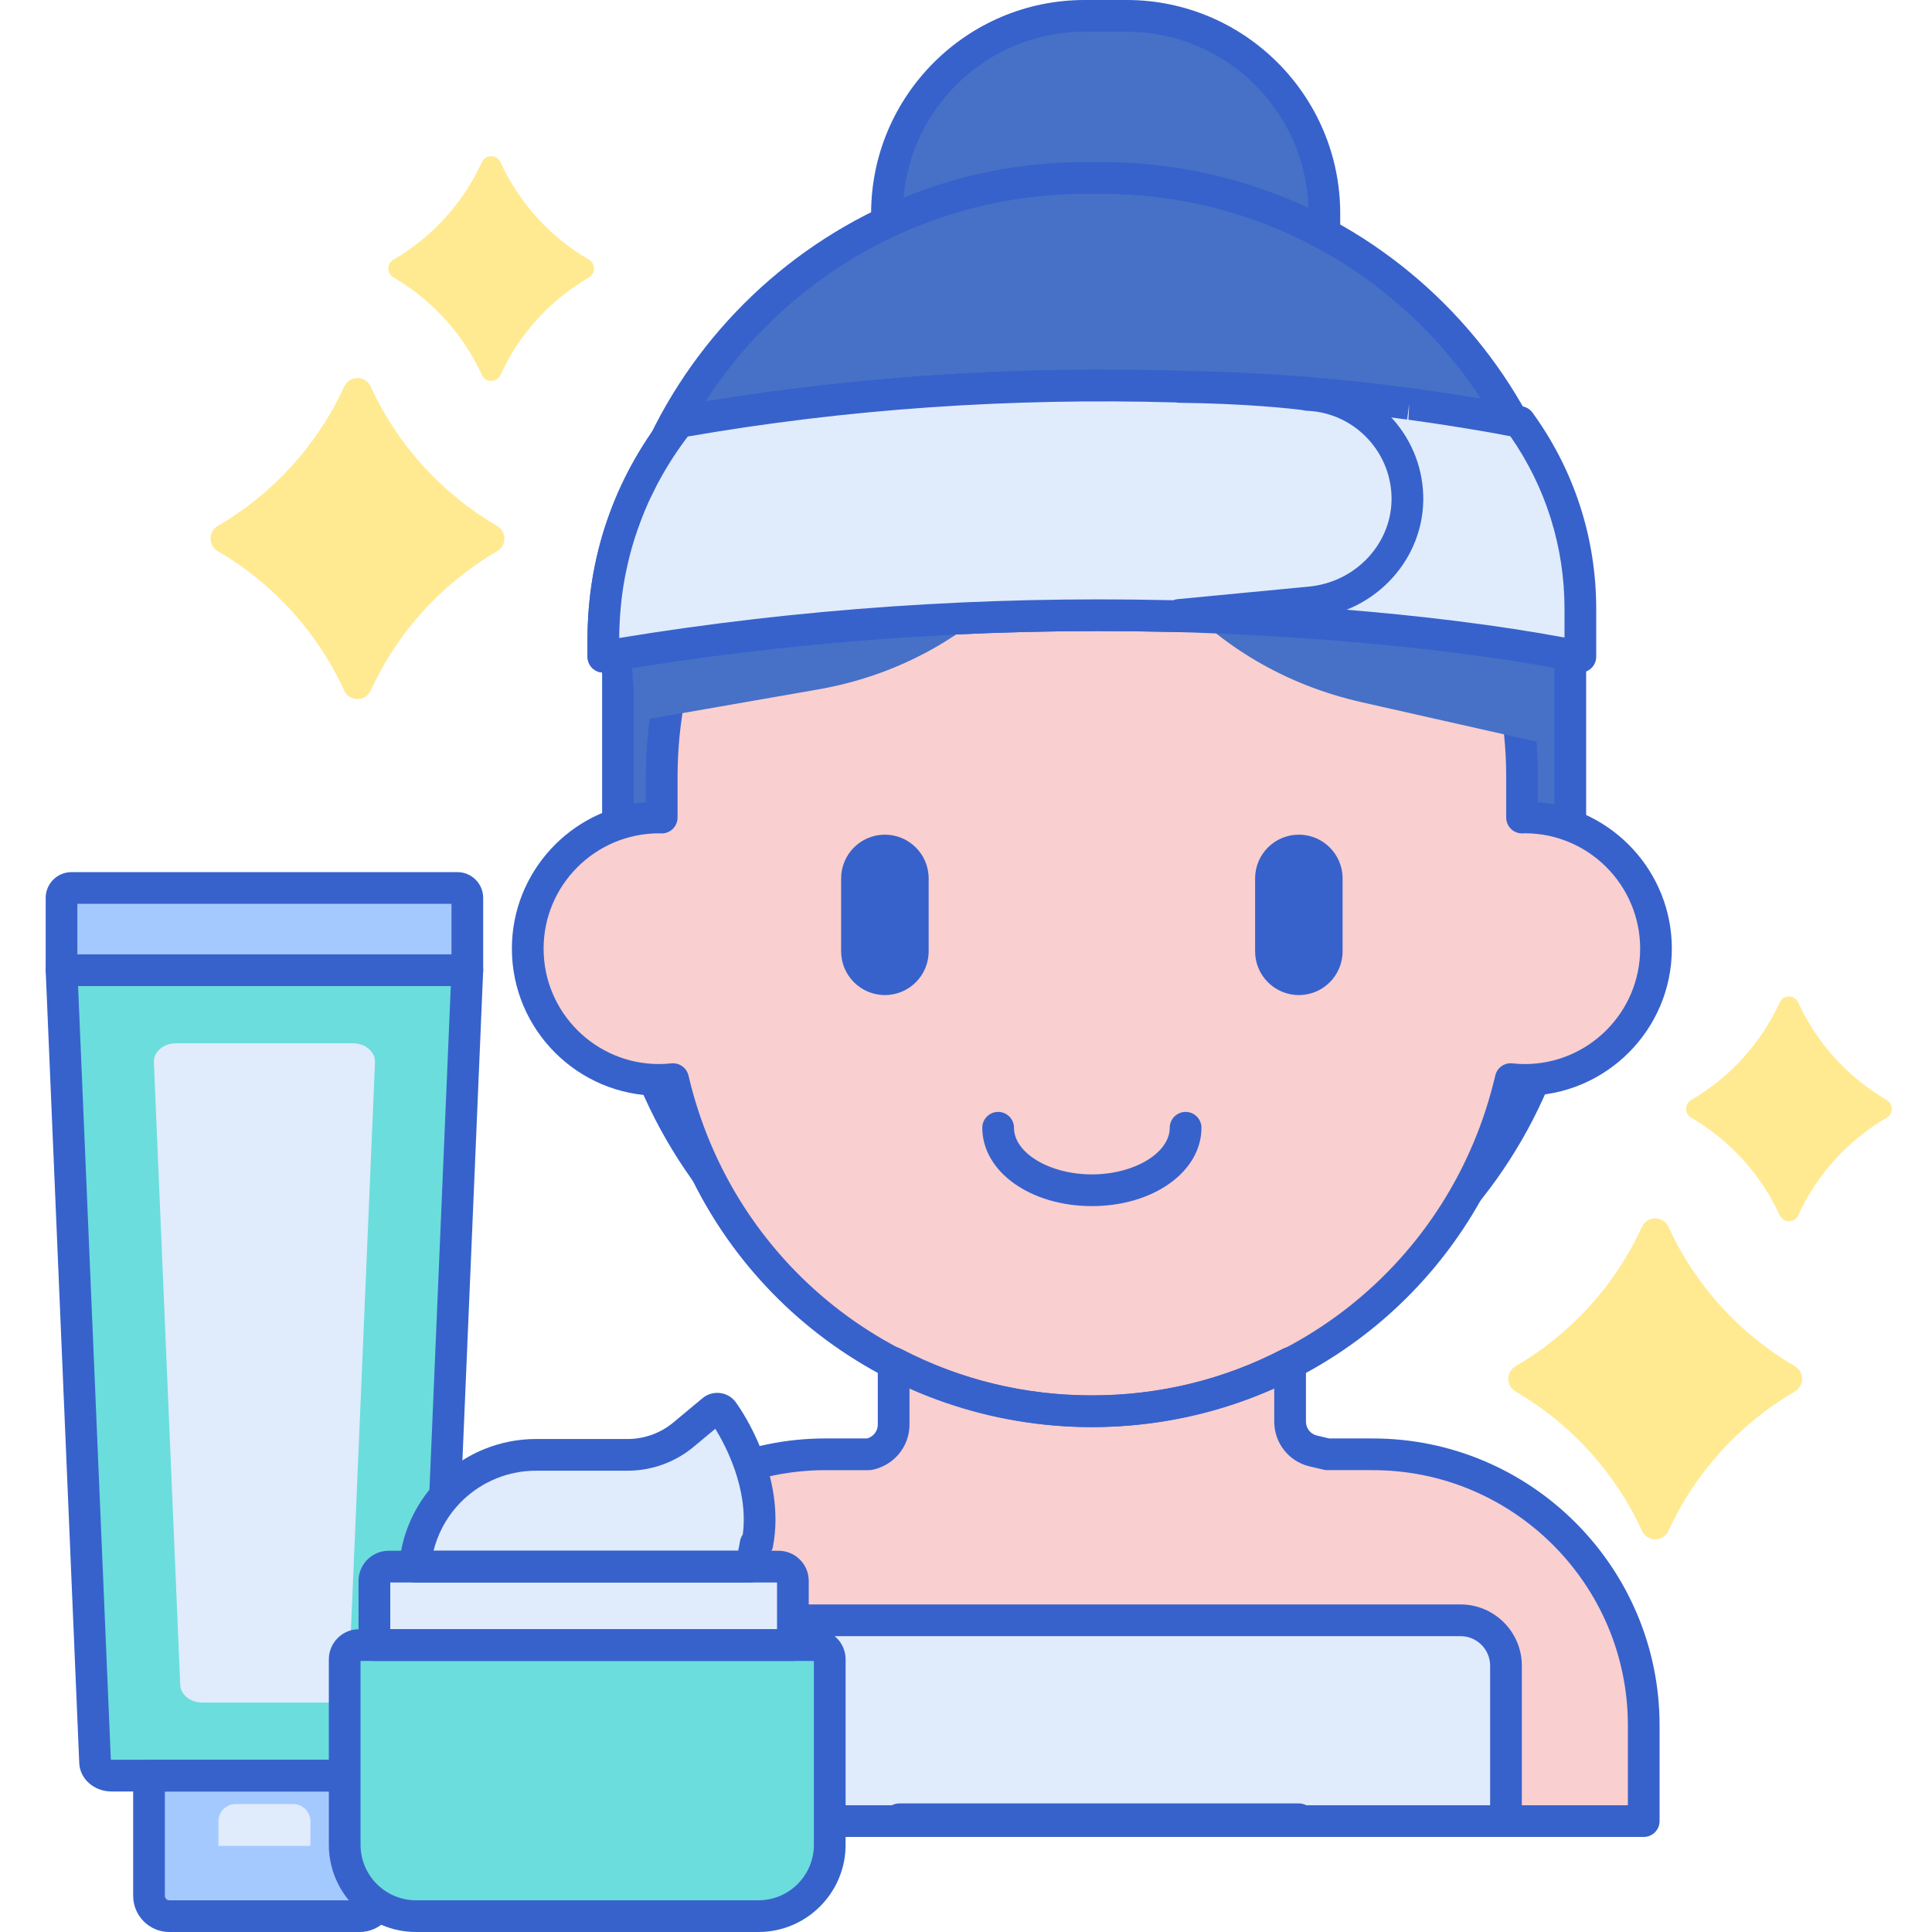
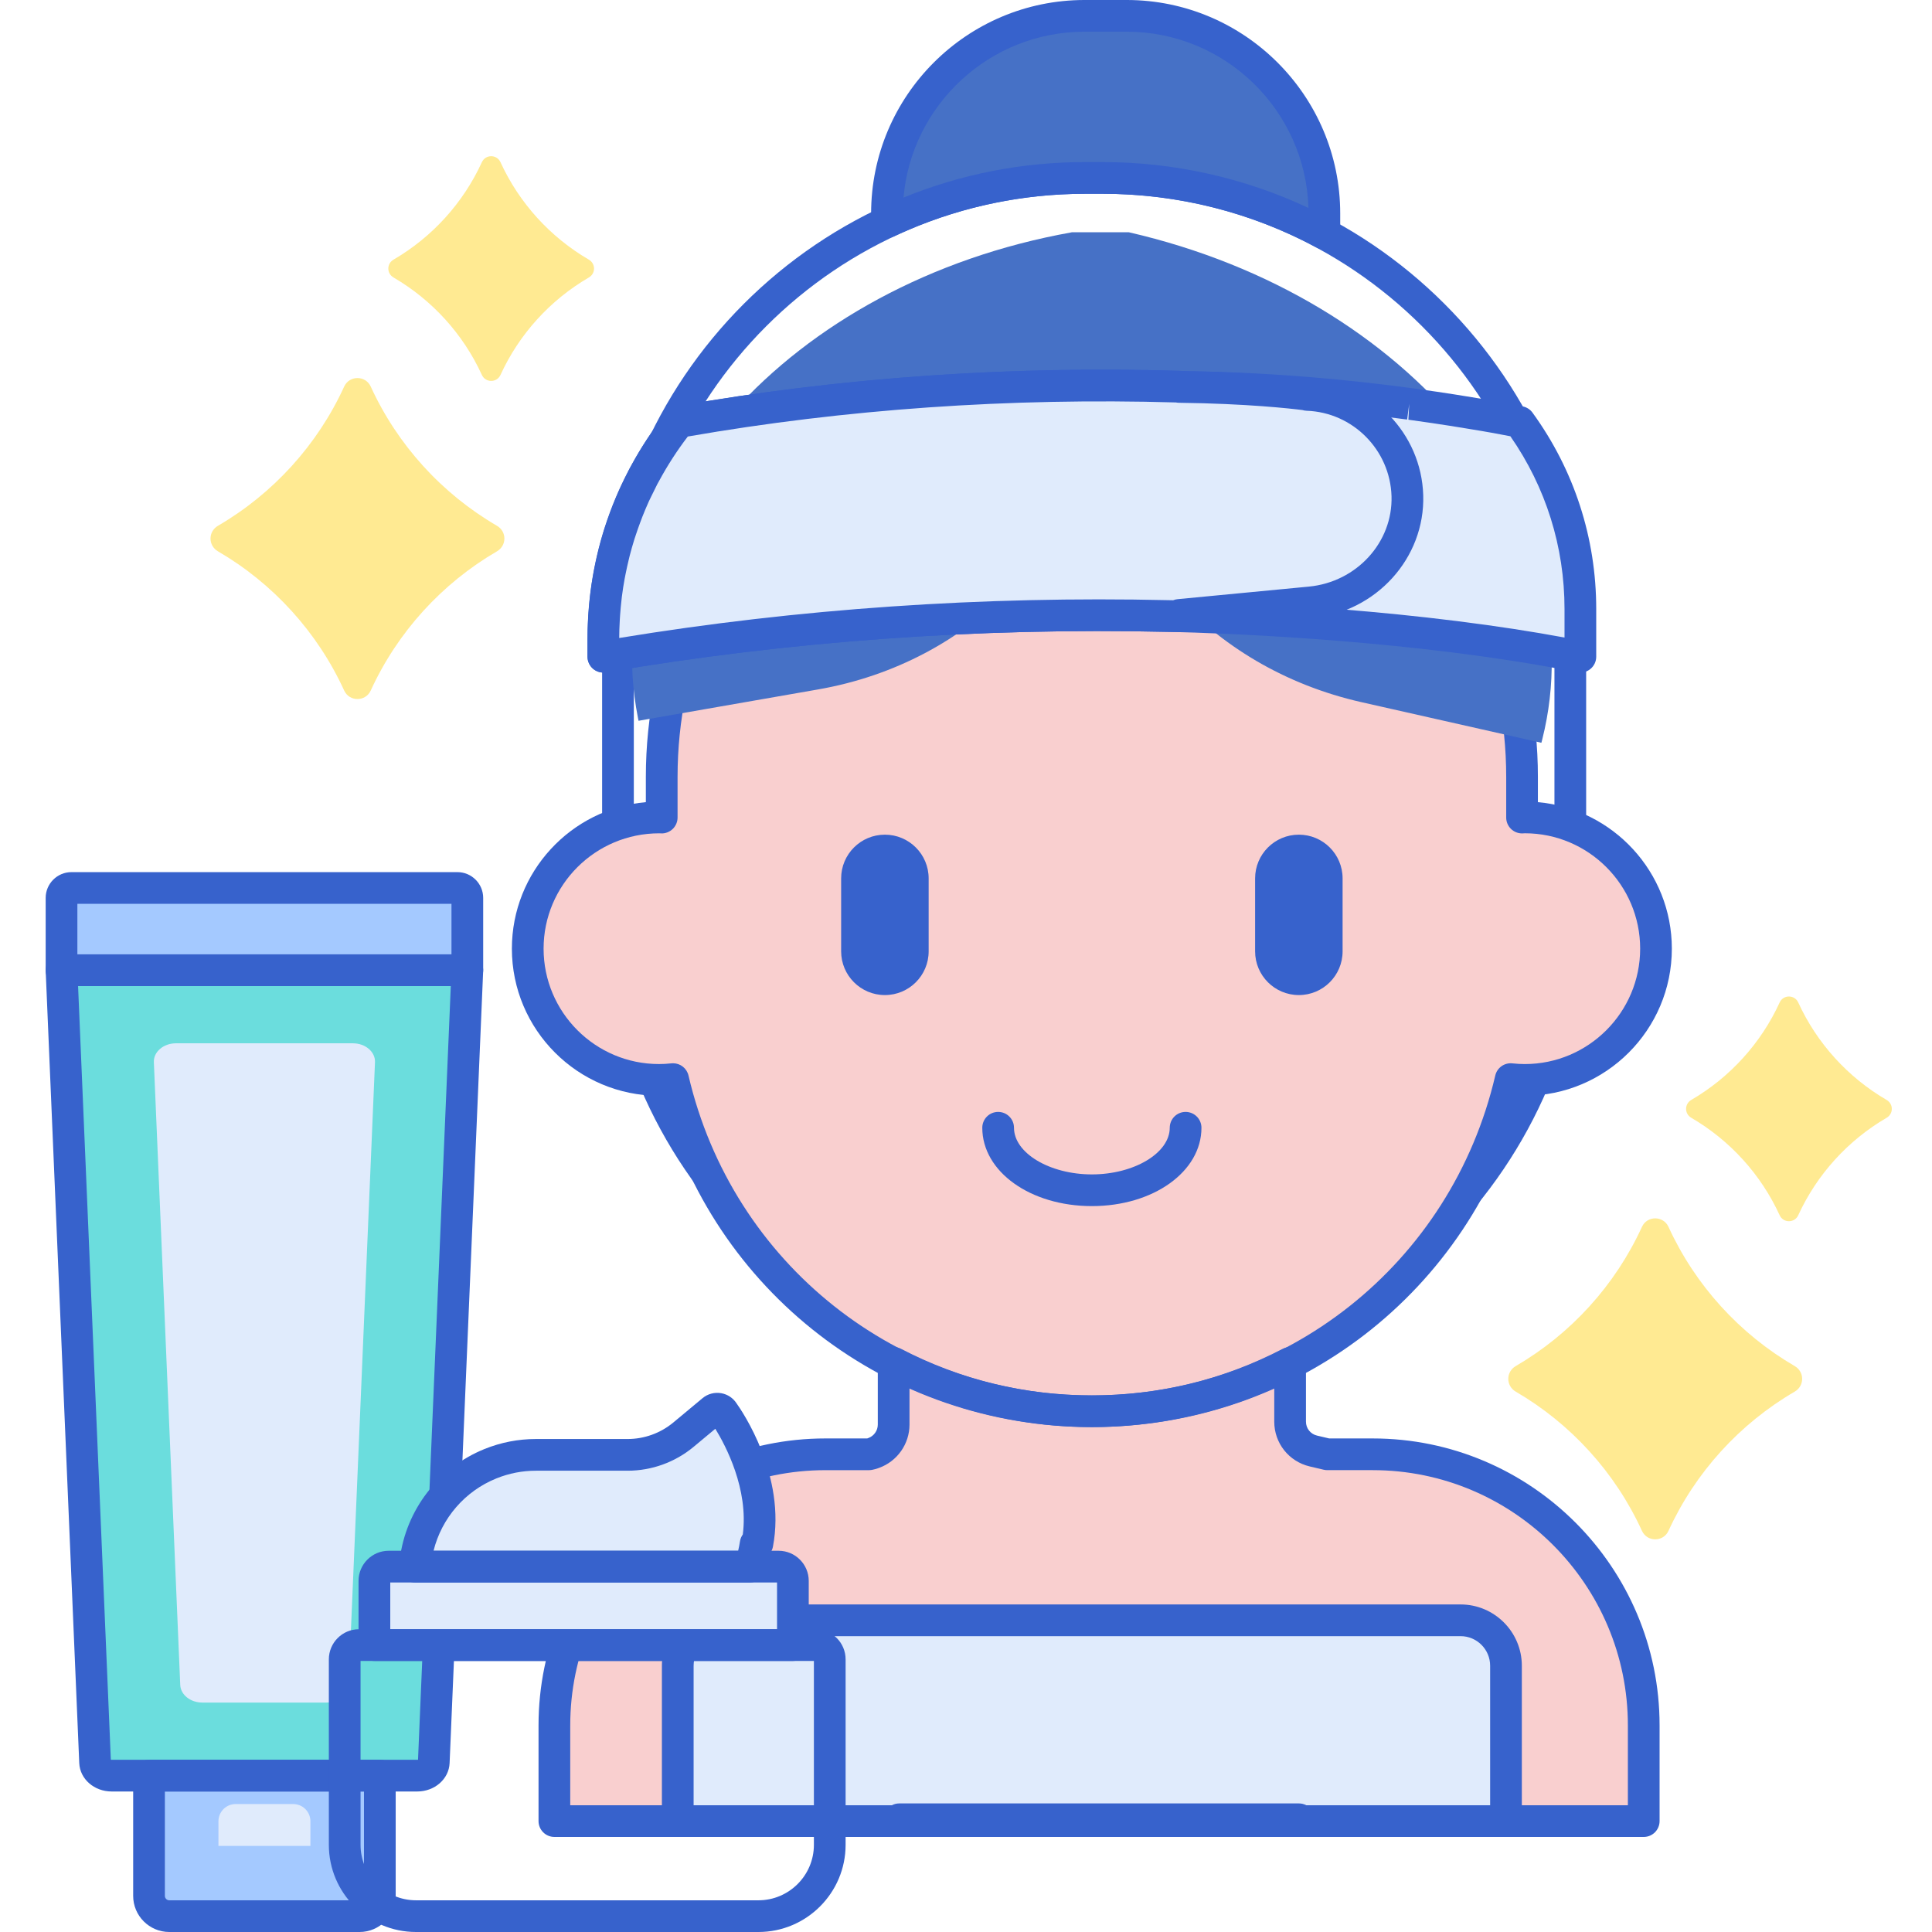
<svg xmlns="http://www.w3.org/2000/svg" height="487pt" viewBox="-11 0 487 487.526" width="487pt">
  <path d="m79.465 483.527h-48.004c-2.828 0-5.121-2.293-5.121-5.121v-12.605h58.246v12.605c0 2.828-2.293 5.121-5.121 5.121zm0 0" fill="#f9a7a7" />
-   <path d="m267.02 344.883h-4.375c-65.152 0-117.969-52.816-117.969-117.969v-64.047c0-65.152 52.816-117.969 117.969-117.969h4.375c65.156 0 117.973 52.816 117.973 117.969v64.047c0 65.152-52.82 117.969-117.973 117.969zm0 0" fill="#4671c6" />
  <path d="m267.02 348.887h-4.375c-67.254 0-121.969-54.715-121.969-121.973v-64.047c0-67.254 54.715-121.969 121.969-121.969h4.375c67.254 0 121.969 54.715 121.969 121.969v64.047c0 67.258-54.715 121.973-121.969 121.973zm-4.375-299.988c-62.844 0-113.969 51.125-113.969 113.969v64.047c0 62.844 51.125 113.969 113.969 113.969h4.375c62.844 0 113.969-51.125 113.969-113.969v-64.047c0-62.844-51.125-113.969-113.969-113.969zm0 0" fill="#3762cc" />
  <path d="m335.121 366.98h-11.438l-3.543-.836c-3.43-.809-5.855-3.871-5.855-7.395v-14.848c-14.965 7.797-31.973 12.215-50.02 12.215s-35.055-4.418-50.023-12.215v15.582c0 3.207-2.008 6.066-5.023 7.152l-.305.109c-.293.105-.594.168-.895.234h-10.988c-37.773 0-68.398 30.625-68.398 68.402v24.156h87.023v-.461h100.844v.461h87.02v-24.156c.004-37.777-30.621-68.402-68.398-68.402zm0 0" fill="#f9cfcf" />
  <path d="m373.5 206.273c-.23 0-.453.027-.684.031v-10.254c0-59.953-48.602-108.555-108.555-108.555-59.949 0-108.551 48.602-108.551 108.555v10.254c-.23-.004-.453-.031-.688-.031-18.289 0-33.117 14.828-33.117 33.117s14.828 33.117 33.117 33.117c1.203 0 2.387-.07 3.555-.195 11.203 48.023 54.25 83.809 105.684 83.809 51.434 0 94.484-35.785 105.684-83.809 1.168.125 2.355.195 3.555.195 18.289 0 33.117-14.828 33.117-33.117 0-18.293-14.828-33.117-33.117-33.117zm0 0" fill="#f9cfcf" />
  <g fill="#3762cc">
    <path d="m264.262 360.117c-51.449 0-95.699-34.211-108.762-83.613-.156.004-.316.004-.477.004-20.465 0-37.117-16.652-37.117-37.121 0-19.348 14.883-35.289 33.805-36.969v-6.367c0-62.062 50.488-112.555 112.551-112.555 62.059 0 112.551 50.492 112.551 112.555v6.367c18.918 1.684 33.801 17.621 33.801 36.969 0 20.469-16.648 37.121-37.117 37.121-.156 0-.316 0-.477-.004-13.055 49.402-57.305 83.613-108.758 83.613zm-105.68-91.809c1.84 0 3.465 1.266 3.891 3.094 11.086 47.523 52.945 80.715 101.789 80.715 48.848 0 90.707-33.191 101.793-80.715.457-1.969 2.312-3.289 4.316-3.07 1.078.117 2.129.176 3.129.176 16.055 0 29.117-13.062 29.117-29.121 0-16.043-13.047-29.102-29.09-29.117-.293.02-.465.031-.645.035-.023 0-.047 0-.066 0-1.051 0-2.055-.414-2.805-1.148-.766-.754-1.195-1.781-1.195-2.852v-10.258c0-57.648-46.902-104.551-104.551-104.551-57.652 0-104.551 46.902-104.551 104.551v10.258c0 1.07-.434 2.098-1.195 2.852-.77.75-1.852 1.188-2.875 1.145-.18 0-.355-.012-.535-.023-.004 0-.008 0-.012 0-16.133 0-29.191 13.059-29.191 29.109 0 16.055 13.062 29.117 29.117 29.117 1.016 0 2.039-.055 3.129-.176.148-.012.289-.02.43-.02zm0 0" />
    <path d="m212.031 251.098c-6.094 0-11.039-4.941-11.039-11.039v-18.398c0-6.098 4.941-11.039 11.039-11.039s11.043 4.941 11.043 11.039v18.398c0 6.098-4.941 11.039-11.043 11.039zm0 0" />
    <path d="m316.492 251.098c-6.094 0-11.039-4.941-11.039-11.039v-18.398c0-6.098 4.941-11.039 11.039-11.039 6.098 0 11.039 4.941 11.039 11.039v18.398c0 6.098-4.941 11.039-11.039 11.039zm0 0" />
    <path d="m264.262 304.352c-15.504 0-27.652-8.688-27.652-19.77 0-2.207 1.793-4 4-4 2.211 0 4 1.793 4 4 0 6.379 9 11.77 19.652 11.77 10.652 0 19.652-5.391 19.652-11.77 0-2.207 1.793-4 4-4 2.207 0 4 1.793 4 4 0 11.082-12.145 19.77-27.652 19.77zm0 0" />
  </g>
  <path d="m272.711 58.609h-13.559v.02c-71.203 12.734-120.168 67.387-109.461 122.371l.172.883 45.301-7.906c38.836-6.777 66.789-36.59 69.875-70.934h.379c1.484 34.344 28.129 65.402 66.902 74.152l45.375 10.242.223-.875c13.703-54.41-32.98-111.582-104.34-127.953zm0 0" fill="#4671c6" />
  <path d="m372.215 106.484s-4.484-.977-12.695-2.293c-2.945-.492-5.855-.949-8.715-1.375-.004 0-.008 0-.016 0-2.059-.305-4.105-.598-6.121-.871-.047-.008-.098-.016-.145-.02-.117-.02-.234-.035-.352-.051-2.238-.301-4.449-.582-6.633-.848-8.395-1.012-16.355-1.754-23.816-2.285-.137-.008-.273-.016-.41-.027-5.391-.375-10.523-.641-15.371-.816-.004 0-.008 0-.012 0-1.578-.059-3.125-.105-4.645-.141-.191-.004-.391-.016-.582-.02-.309-.008-.621-.016-.926-.023-.211-.004-.41-.004-.621-.008-.43-.012-.836-.012-1.262-.023-35.879-1.27-80.91.156-129.828 8.797.008 0 .02-.004.027-.004-11.941 15.016-19.098 34.016-19.098 54.695v4.543c53.422-9.125 102.449-11.18 142.477-10.27 0 0 39.398.586 79.848 6.227.062.008.121.016.184.023.957.133 1.883.266 2.785.398.301.043.605.09.906.133 1.035.152 2.027.301 2.984.449 5.848.898 11.672 1.906 17.352 3.043v-12.027c0-17.645-5.691-33.945-15.316-47.207zm0 0" fill="#e0ebfc" />
  <path d="m387.531 169.719c-.262 0-.523-.027-.781-.078-5.332-1.066-11.109-2.082-17.176-3.012l-6.625-.969c-.008 0-.199-.027-.207-.031-39.723-5.539-78.941-6.18-79.336-6.184-48.012-1.094-95.695 2.348-141.742 10.215-1.16.195-2.352-.125-3.254-.887-.898-.758-1.418-1.879-1.418-3.059v-4.543c0-20.84 6.805-40.48 19.691-56.832.566-.891 1.477-1.555 2.59-1.781.031-.004.059-.012.09-.016 42.184-7.449 86.148-10.438 130.664-8.855l3.355.07c1.535.039 3.094.086 4.691.145 5.105.184 10.32.461 15.512.824l.418.031c7.926.559 16.008 1.336 24.012 2.301 2.203.266 4.434.551 6.688.852.008 0 .367.051.375.051 2.16.297 4.223.59 6.301.898.012 0 .02.004.031.004 2.875.426 5.805.883 8.766 1.375 8.207 1.316 12.707 2.293 12.895 2.332.957.211 1.809.766 2.383 1.559 10.52 14.496 16.078 31.633 16.078 49.555v12.031c0 1.195-.535 2.332-1.461 3.09-.723.598-1.621.914-2.539.914zm-225.23-59.566c-11.293 14.707-17.27 32.25-17.305 50.84 45.098-7.398 91.699-10.609 138.566-9.547.363.008 40.082.656 80.309 6.266.031.004.242.035.27.039l6.648.973c4.414.68 8.684 1.402 12.742 2.152v-7.184c0-15.715-4.715-30.754-13.664-43.605-1.926-.383-5.676-1.098-10.977-1.945-2.949-.488-5.832-.945-8.672-1.363-.016-.004-.027-.004-.043-.008-2.035-.301-4.055-.59-6.043-.859l.211-4.008-.531 3.965c-2.395-.324-4.59-.602-6.754-.863-7.879-.953-15.824-1.715-23.625-2.266l-.207-.016c-.004 0-.199-.012-.203-.012-5.102-.355-10.227-.633-15.234-.812-1.574-.055-3.109-.102-4.613-.141l-3.371-.07c-43.477-1.535-86.344 1.309-127.504 8.465zm0 0" fill="#3762cc" />
  <path d="m318.605 99.652.109-.039s-11.887-1.73-32.43-1.977v-.059c-35.273-1.051-78.918.551-126.223 8.906.012-.004.02-.004.031-.004-3.238 4.07-6.109 8.441-8.598 13.051-.086.152-.188.293-.27.449-.148.277-.273.57-.418.848-.492.953-.965 1.914-1.426 2.883-.191.402-.391.797-.574 1.199-.594 1.312-1.148 2.648-1.68 3.992-.195.496-.383.992-.566 1.488-.398 1.062-.777 2.133-1.133 3.211-.137.418-.281.828-.414 1.246-.449 1.438-.863 2.891-1.242 4.359-.105.406-.195.82-.297 1.227-.285 1.188-.551 2.387-.789 3.598-.086.426-.176.852-.254 1.285-.281 1.547-.527 3.102-.73 4.676-.031.27-.055.539-.086.809-.16 1.363-.285 2.734-.383 4.113-.035.441-.062.883-.086 1.324-.09 1.637-.156 3.277-.156 4.938v4.543c53.426-9.125 102.453-11.18 142.48-10.27 0 0 .992.012 2.812.062v-.332l33.137-3.176c13.867-1.328 24.879-12.984 24.457-26.91-.426-14.125-11.746-24.969-25.273-25.441zm0 0" fill="#e0ebfc" />
  <path d="m140.992 169.719c-.938 0-1.852-.332-2.578-.941-.902-.762-1.422-1.879-1.422-3.059v-4.547c0-1.551.051-3.188.16-5.152l.09-1.391c.102-1.441.234-2.875.402-4.297l.094-.863c.195-1.559.445-3.16.762-4.875.066-.371.145-.746.219-1.121l.043-.23c.246-1.25.523-2.504.824-3.746l.309-1.273c.398-1.547.832-3.07 1.301-4.574.09-.281.188-.562.281-.848l.152-.445c.375-1.141.77-2.258 1.188-3.371.188-.508.379-1.027.582-1.539.562-1.422 1.141-2.816 1.766-4.188.125-.273.254-.543.387-.809l.211-.441c.477-1.016.973-2.023 1.488-3.02l.148-.305c.094-.191.184-.383.285-.566.098-.188.207-.363.312-.539 2.516-4.656 5.445-9.125 8.684-13.238.566-.891 1.48-1.555 2.594-1.781.031-.004.059-.012.09-.016 40.98-7.238 83.727-10.254 127.039-8.965.207.008.414.027.617.066 20.152.277 31.781 1.938 32.27 2.008.078.012.152.027.23.043 15.496.934 27.887 13.648 28.359 29.277.473 15.836-11.859 29.461-28.078 31.012l-31.582 3.023c-.621.344-1.305.531-2.039.5-1.785-.047-2.762-.062-2.773-.062-48.027-1.09-95.695 2.348-141.742 10.215-.223.039-.445.059-.672.059zm21.309-59.566c-2.691 3.512-5.137 7.301-7.285 11.277l-.395.707c-.09.184-.176.367-.27.547-.461.891-.914 1.809-1.348 2.73l-.555 1.152c-.566 1.25-1.094 2.527-1.605 3.809-.18.461-.355.934-.535 1.414-.383 1.02-.738 2.039-1.082 3.07l-.395 1.184c-.43 1.375-.824 2.762-1.188 4.164l-.281 1.172c-.273 1.129-.527 2.27-.754 3.422l-.242 1.227c-.27 1.48-.508 2.965-.695 4.465l-.086.77c-.152 1.305-.273 2.613-.367 3.934l-.082 1.27c-.098 1.73-.141 3.176-.145 4.527 45.098-7.398 91.699-10.609 138.566-9.547.004 0 .426.008 1.211.023.355-.145.734-.238 1.129-.273l33.137-3.172c12.035-1.156 21.191-11.172 20.844-22.809-.355-11.688-9.762-21.156-21.414-21.562-.367-.012-.715-.074-1.051-.176-2.844-.363-13.984-1.633-31.184-1.84-.254-.004-.508-.031-.75-.082-41.992-1.211-83.422 1.684-123.18 8.598zm0 0" fill="#3762cc" />
  <path d="m368.762 459.539h-209v-39.203c0-6.332 5.133-11.465 11.465-11.465h186.074c6.328 0 11.461 5.133 11.461 11.465zm0 0" fill="#e0ebfc" />
  <path d="m368.762 463.539h-209c-2.207 0-4-1.793-4-4v-39.203c0-8.527 6.938-15.465 15.465-15.465h186.074c8.523 0 15.461 6.938 15.461 15.465v39.203c0 2.207-1.789 4-4 4zm-205-8h201v-35.203c0-4.117-3.348-7.465-7.461-7.465h-186.074c-4.117 0-7.461 3.348-7.461 7.465v35.203zm0 0" fill="#3762cc" />
  <path d="m403.52 463.539h-87.02c-.676 0-1.309-.168-1.863-.461h-97.121c-.555.293-1.188.461-1.863.461h-87.02c-2.207 0-4-1.793-4-4v-24.156c0-39.922 32.477-72.402 72.398-72.402h10.527.008l.297-.109c1.422-.512 2.379-1.875 2.379-3.387v-15.582c0-1.395.73-2.691 1.926-3.418 1.191-.723 2.68-.773 3.922-.129 14.988 7.805 31.195 11.762 48.172 11.762 16.977 0 33.188-3.957 48.176-11.762 1.242-.645 2.73-.594 3.922.129 1.199.727 1.926 2.023 1.926 3.418v14.844c0 1.68 1.141 3.121 2.777 3.508l3.086.727h10.973c39.922 0 72.398 32.477 72.398 72.398v24.156c0 2.211-1.789 4.004-4 4.004zm-85.156-8h81.156v-20.156c0-35.512-28.887-64.402-64.398-64.402h-11.438c-.309 0-.617-.035-.918-.105l-3.543-.836c-5.262-1.242-8.938-5.887-8.938-11.293v-8.465c-14.398 6.449-30.18 9.836-46.023 9.836s-31.625-3.387-46.02-9.836v9.207c0 4.875-3.082 9.258-7.672 10.914l-.309.113c-.445.16-.902.27-1.359.371-.285.062-.594.098-.883.098h-10.988c-35.508 0-64.398 28.891-64.398 64.402v20.156h81.16c.555-.297 1.191-.461 1.863-.461h100.844c.672-.004 1.309.16 1.863.457zm0 0" fill="#3762cc" />
  <path d="m72.68 244.824h-68.418l8.469 199.91c.078 1.863 1.926 3.34 4.18 3.34h77.109c2.25 0 4.098-1.477 4.18-3.34l8.469-199.91zm0 0" fill="#6bdddd" />
  <path d="m34.219 425.18-6.656-157.137c-.109-2.609 2.418-4.773 5.574-4.773h44.652c3.156 0 5.684 2.164 5.574 4.773l-6.656 157.137c-.105 2.48-2.566 4.449-5.57 4.449h-31.348c-3 0-5.465-1.969-5.57-4.449zm0 0" fill="#e0ebfc" />
  <path d="m79.465 483.527h-48.004c-2.828 0-5.121-2.293-5.121-5.121v-30.332h58.246v30.332c0 2.828-2.293 5.121-5.121 5.121zm0 0" fill="#a4c9ff" />
  <path d="m67.07 465.797v-6.207c0-2.406-1.949-4.355-4.352-4.355h-14.508c-2.402 0-4.352 1.949-4.352 4.355v6.207zm0 0" fill="#e0ebfc" />
  <path d="m106.664 244.824h-102.402v-18.246c0-1.383 1.125-2.504 2.504-2.504h97.395c1.383 0 2.504 1.121 2.504 2.504zm0 0" fill="#a4c9ff" />
  <path d="m94.016 452.07h-77.105c-4.414 0-8.004-3.145-8.176-7.164l-8.469-199.918c-.043-1.086.355-2.148 1.113-2.934.754-.789 1.793-1.234 2.883-1.234h102.402c1.09 0 2.133.449 2.887 1.234.754.789 1.152 1.848 1.109 2.934l-8.469 199.914c-.168 4.023-3.762 7.168-8.176 7.168zm-77.312-8.02c.059.012.129.02.207.02h77.109c.078 0 .145-.008.203-.02l8.27-195.23h-94.055zm0 0" fill="#3762cc" />
  <path d="m79.465 487.527h-48.004c-5.027 0-9.121-4.09-9.121-9.121v-30.336c0-2.207 1.793-4 4-4h58.246c2.207 0 4 1.793 4 4v30.336c0 5.027-4.094 9.121-9.121 9.121zm-49.125-35.457v26.336c0 .617.504 1.121 1.121 1.121h48.004c.621 0 1.121-.504 1.121-1.121v-26.336zm0 0" fill="#3762cc" />
  <path d="m106.664 248.824h-102.402c-2.207 0-4-1.793-4-4v-18.246c0-3.586 2.918-6.504 6.504-6.504h97.395c3.586 0 6.504 2.918 6.504 6.504v18.246c0 2.207-1.793 4-4 4zm-98.402-8h94.402v-12.75h-94.402zm0 0" fill="#3762cc" />
-   <path d="m180.113 483.527h-86.398c-9.941 0-18-8.059-18-18v-46.801c0-1.988 1.613-3.602 3.602-3.602h115.199c1.988 0 3.598 1.613 3.598 3.602v46.801c0 9.938-8.055 18-18 18zm0 0" fill="#6bdddd" />
  <path d="m188.816 415.125h-105.602v-16.199c0-1.988 1.613-3.602 3.602-3.602h98.398c1.988 0 3.602 1.613 3.602 3.602zm0 0" fill="#e0ebfc" />
  <path d="m171.285 356.371c-.559-.965-1.852-1.195-2.711-.48l-7.363 6.133c-3.961 3.293-8.949 5.102-14.102 5.102h-23.133c-3.938 0-7.836.758-11.484 2.234-10.297 4.164-17.527 13.578-18.906 24.594l-.168 1.371h84.598c.645-1.887 1.102-3.82 1.406-5.773h.43c3.258-17.102-8.566-33.18-8.566-33.18zm0 0" fill="#e0ebfc" />
  <path d="m180.117 487.527h-86.398c-12.133 0-22-9.871-22-22v-46.801c0-4.191 3.406-7.602 7.598-7.602h115.199c4.195 0 7.602 3.41 7.602 7.602v46.801c0 12.129-9.871 22-22 22zm-100.398-68.402v46.402c0 7.719 6.281 14 14 14h86.398c7.719 0 14-6.281 14-14v-46.402zm0 0" fill="#3762cc" />
  <path d="m188.816 419.125h-105.602c-2.207 0-4-1.789-4-4v-16.199c0-4.191 3.41-7.602 7.602-7.602h98.398c4.191 0 7.602 3.41 7.602 7.602v16.199c0 2.211-1.793 4-4 4zm-101.598-8h97.598v-11.801h-97.598zm0 0" fill="#3762cc" />
  <path d="m178.016 399.324h-84.602c-1.148 0-2.238-.492-3-1.352-.758-.859-1.109-2.008-.969-3.145l.172-1.371c1.555-12.441 9.742-23.098 21.375-27.805 4.148-1.676 8.516-2.527 12.984-2.527h23.133c4.207 0 8.309-1.48 11.543-4.176l7.367-6.133c1.316-1.094 3.039-1.547 4.727-1.25 1.602.285 2.996 1.223 3.867 2.582 1.309 1.828 12.582 18.242 9.168 36.152-.117.613-.371 1.168-.723 1.645-.324 1.617-.746 3.188-1.254 4.676-.559 1.617-2.078 2.703-3.789 2.703zm-79.875-8h76.863c.184-.777.34-1.574.465-2.387.102-.641.348-1.227.707-1.723 1.496-11.473-4.344-22.457-6.934-26.672l-5.473 4.555c-4.664 3.887-10.582 6.027-16.66 6.027h-23.133c-3.438 0-6.797.656-9.984 1.945-7.953 3.215-13.812 10.051-15.852 18.254zm69.68-32.949s.004.004.004.004-.004 0-.004-.004zm0 0" fill="#3762cc" />
  <path d="m75.586 97.547c-6.742 14.738-17.93 27.016-31.852 35.133-2.5 1.453-2.5 4.984 0 6.441 13.922 8.109 25.109 20.391 31.852 35.129 1.312 2.863 5.391 2.863 6.703 0 6.742-14.738 17.93-27.02 31.855-35.129 2.496-1.457 2.496-4.988 0-6.441-13.926-8.117-25.113-20.395-31.855-35.133-1.312-2.863-5.391-2.863-6.703 0zm0 0" fill="#ffea92" />
  <path d="m110.336 40.922c-4.719 10.316-12.551 18.914-22.297 24.594-1.75 1.016-1.75 3.492 0 4.508 9.746 5.68 17.578 14.273 22.297 24.594.918 2.004 3.773 2.004 4.691 0 4.719-10.32 12.551-18.914 22.297-24.594 1.75-1.016 1.75-3.488 0-4.508-9.746-5.68-17.578-14.277-22.297-24.594-.918-2.004-3.773-2.004-4.691 0zm0 0" fill="#ffea92" />
  <path d="m403.07 309.594c-6.746 14.734-17.93 27.016-31.855 35.129-2.496 1.457-2.496 4.988 0 6.441 13.926 8.113 25.109 20.391 31.855 35.129 1.309 2.863 5.391 2.863 6.699 0 6.746-14.738 17.93-27.016 31.855-35.129 2.496-1.457 2.496-4.988 0-6.441-13.926-8.113-25.109-20.395-31.855-35.129-1.309-2.867-5.391-2.867-6.699 0zm0 0" fill="#ffea92" />
  <path d="m437.82 252.965c-4.723 10.316-12.555 18.914-22.301 24.594-1.746 1.016-1.746 3.492 0 4.508 9.746 5.68 17.578 14.277 22.301 24.594.918 2.004 3.773 2.004 4.688 0 4.723-10.316 12.551-18.914 22.301-24.594 1.746-1.016 1.746-3.488 0-4.508-9.75-5.68-17.578-14.273-22.301-24.594-.918-2.004-3.773-2.004-4.688 0zm0 0" fill="#ffea92" />
  <path d="m262.645 44.898h4.375c20.23 0 39.27 5.098 55.91 14.074v-5.098c0-27.547-22.332-49.879-49.879-49.879h-10.621c-27.547 0-49.879 22.332-49.879 49.879v2.176c15.211-7.141 32.18-11.152 50.094-11.152zm0 0" fill="#4671c6" />
  <path d="m322.934 62.973c-.652 0-1.305-.16-1.898-.48-16.488-8.895-35.172-13.594-54.016-13.594h-4.375c-16.887 0-33.168 3.625-48.391 10.777-1.238.582-2.688.488-3.844-.246-1.156-.734-1.855-2.008-1.855-3.375v-2.176c0-29.707 24.168-53.879 53.875-53.879h10.625c29.707 0 53.875 24.172 53.875 53.879v5.094c0 1.406-.738 2.711-1.949 3.434-.629.375-1.336.566-2.047.566zm-60.289-22.074h4.375c17.949 0 35.75 3.984 51.895 11.57-.746-24.648-21.031-44.469-45.859-44.469h-10.621c-23.945 0-43.664 18.434-45.707 41.859 14.586-5.953 30-8.961 45.918-8.961zm0 0" fill="#3762cc" />
</svg>